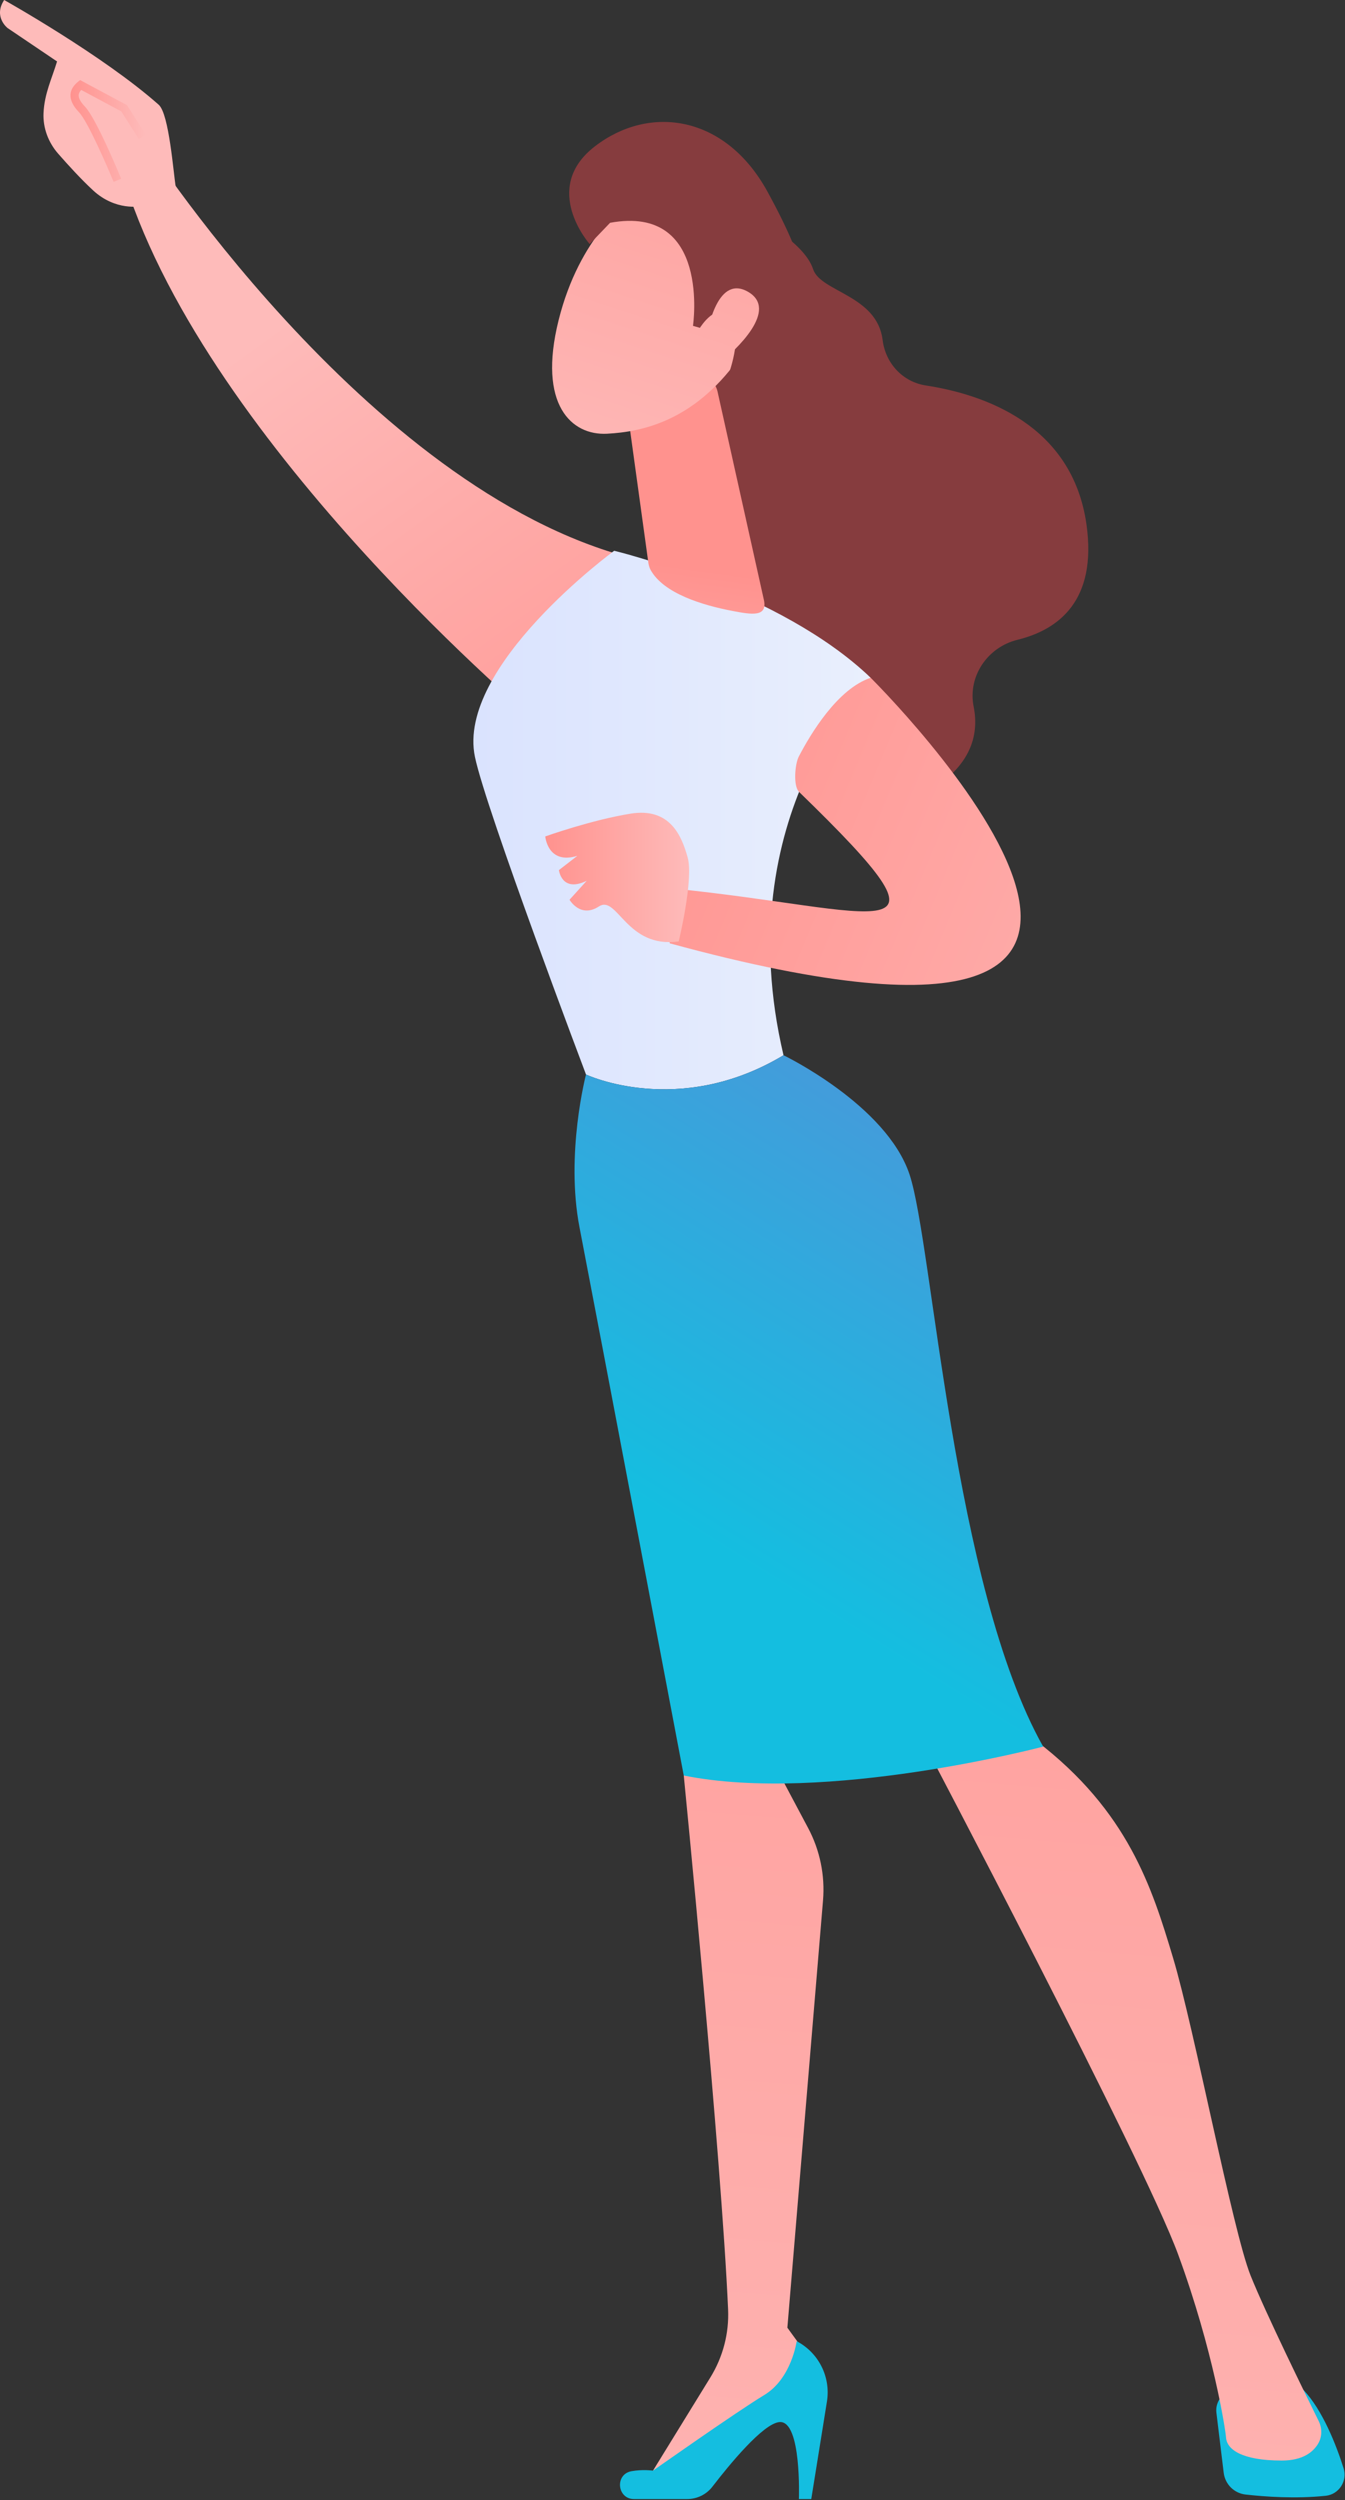
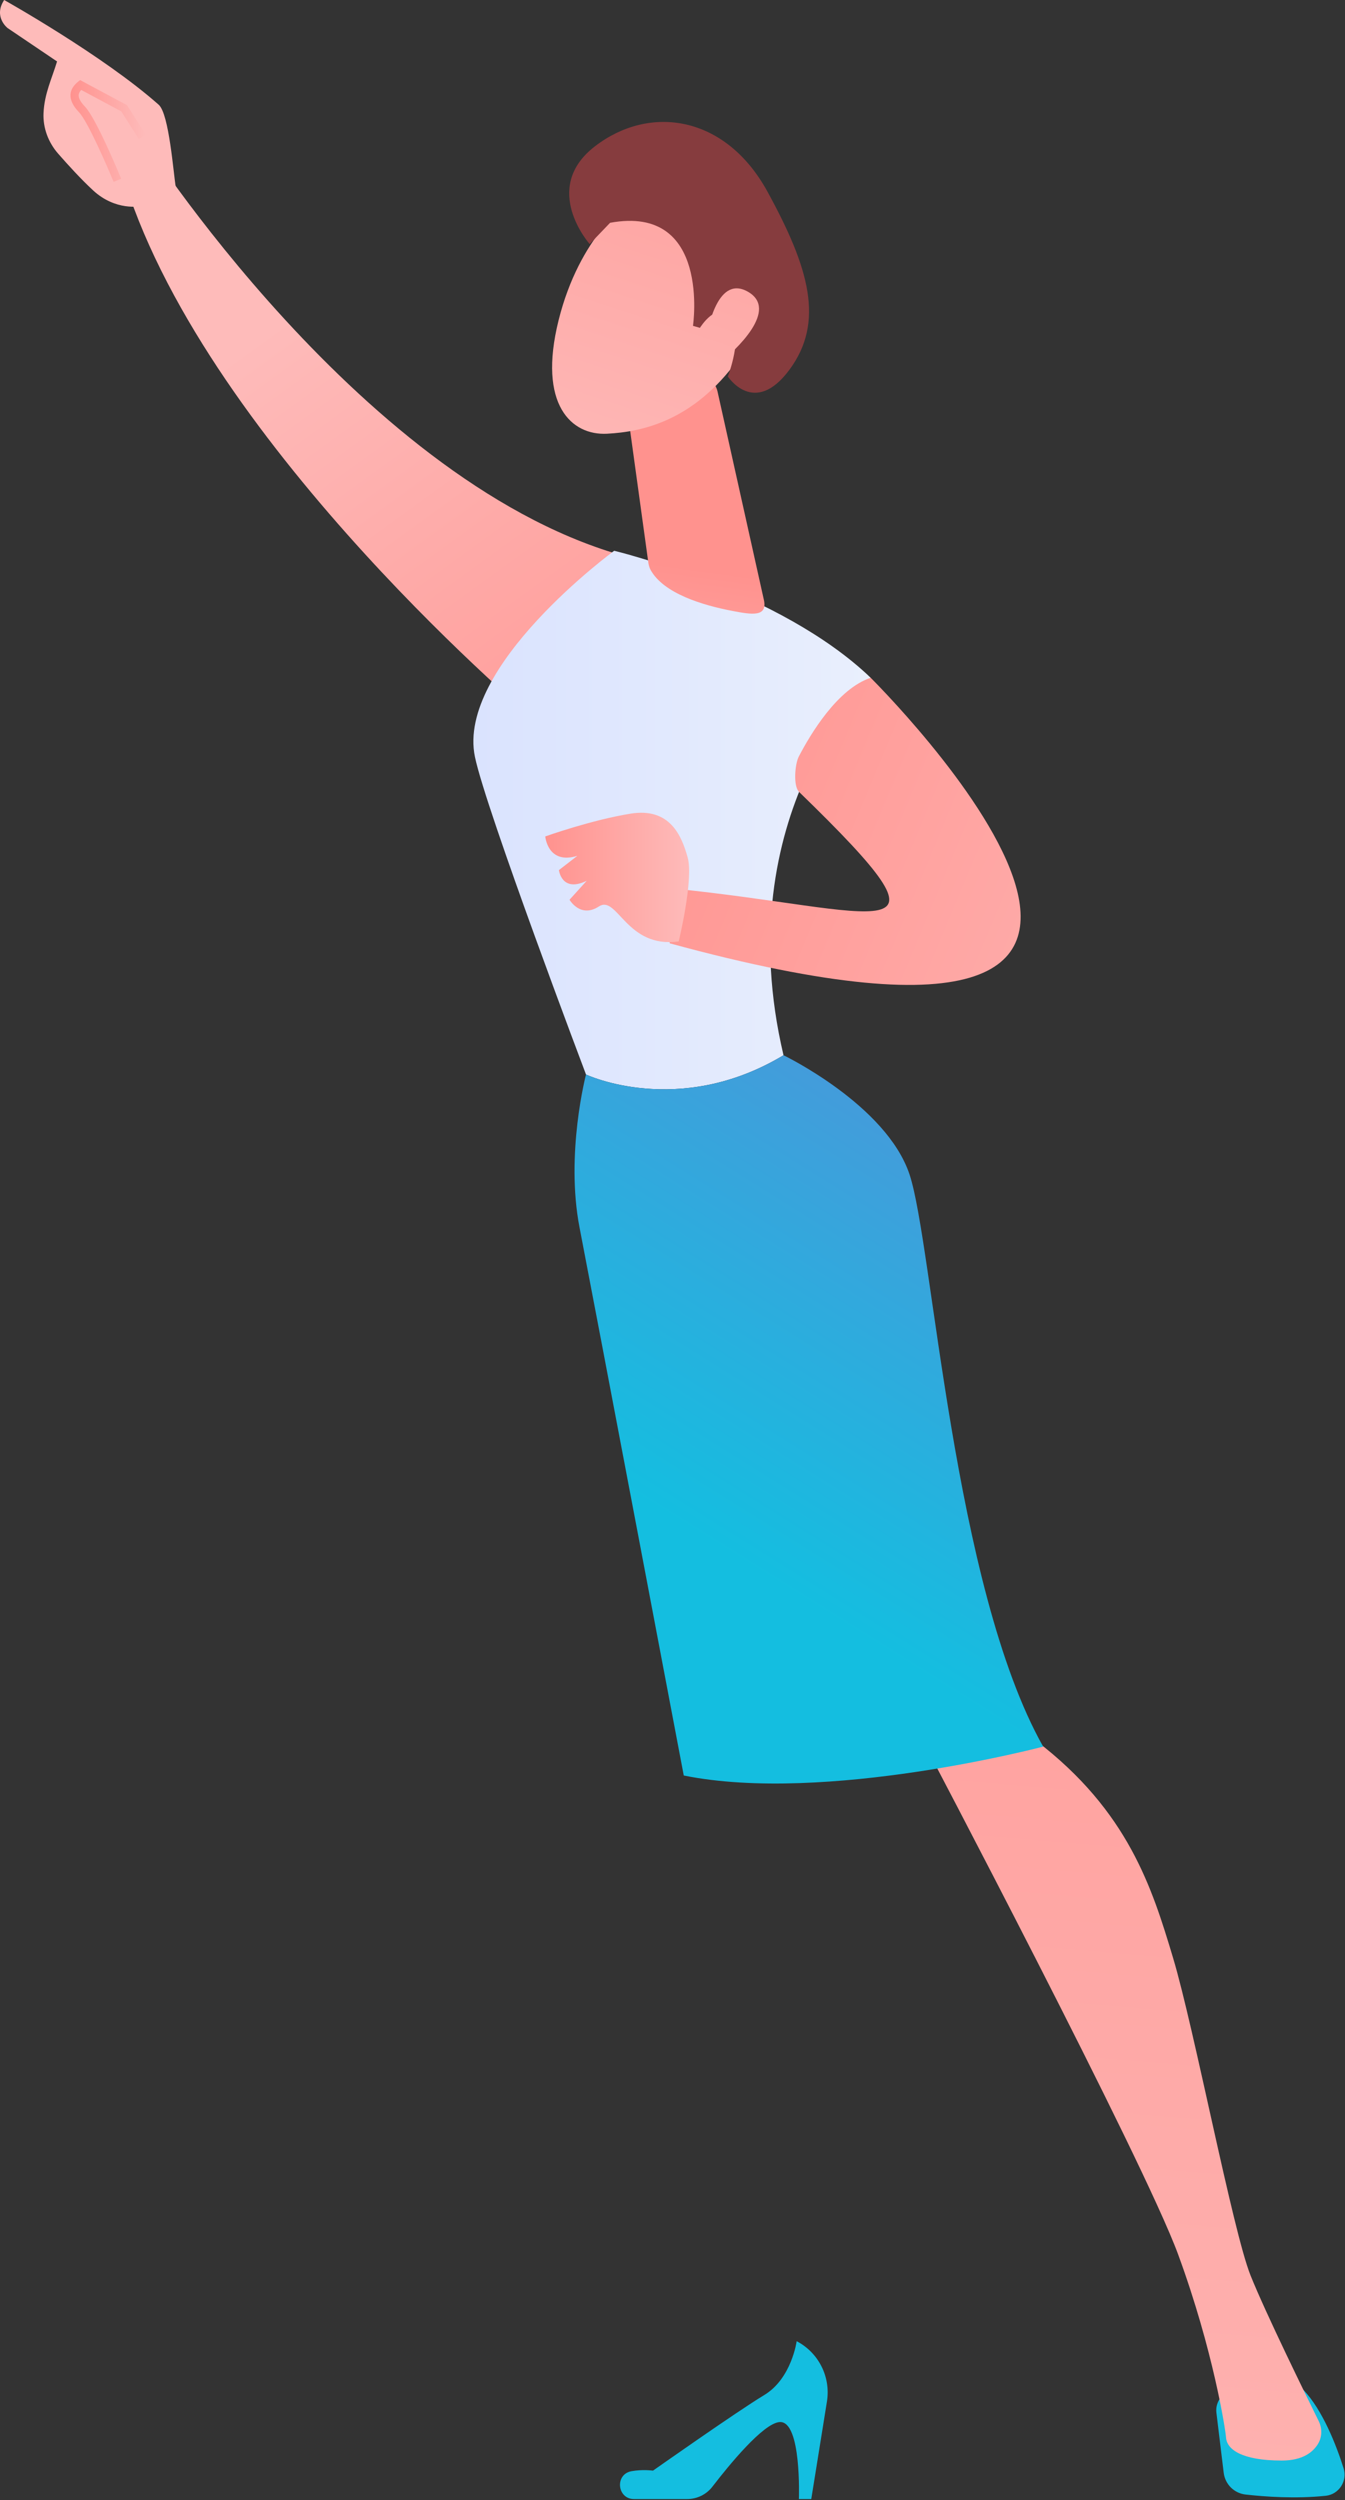
<svg xmlns="http://www.w3.org/2000/svg" width="1110" height="2062" viewBox="0 0 1110 2062" fill="none">
  <rect x="0" y="0" width="1110" height="2062" fill="#333333" stroke="none" />
-   <path d="M621.206 178.03C621.206 178.03 663.315 198.51 671.055 222.04C677.265 240.92 723.826 243.35 728.426 280.48C730.796 299.65 744.985 315 764.075 317.93C811.625 325.22 884.915 349.91 896.635 432.48C905.585 495.5 873.456 519.4 839.746 527.67C814.986 533.74 798.525 557.83 803.535 582.83C808.335 606.81 801.175 634.53 759.635 656.45C666.535 705.57 573.565 540.07 573.565 540.07L554.515 251.1L621.206 178.03Z" fill="#863C3E" />
-   <path d="M114.646 109.52C114.646 109.52 300.525 403.53 521.555 460.32C521.555 460.32 478.486 582.99 445.246 597.03C445.246 597.03 173.316 370.13 103.436 151.3L114.646 109.52Z" fill="url(#paint0_linear_238_47)" />
+   <path d="M114.646 109.52C114.646 109.52 300.525 403.53 521.555 460.32C521.555 460.32 478.486 582.99 445.246 597.03C445.246 597.03 173.316 370.13 103.436 151.3L114.646 109.52" fill="url(#paint0_linear_238_47)" />
  <path d="M1003.88 1989.99L1009.9 2039.51C1011.04 2048.91 1018.44 2056.33 1027.84 2057.41C1043.72 2059.22 1069.19 2061.08 1094.12 2058.45C1105.06 2057.29 1112.16 2046.21 1108.83 2035.73C1102.75 2016.61 1091.64 1987.91 1075.61 1971.02H1020.67C1010.52 1971.03 1002.65 1979.91 1003.88 1989.99Z" fill="url(#paint1_linear_238_47)" />
-   <path d="M573.575 1409.84L564.305 1464.39C564.305 1464.39 595.355 1778.93 600.885 1904.74C601.755 1924.47 596.645 1943.96 586.295 1960.77L532.295 2048.45L669.525 1967.47L672.255 1950.72L649.795 1919.83L679.216 1567.47C680.946 1546.77 676.676 1526.01 666.916 1507.68L638.535 1454.36L573.575 1409.84Z" fill="url(#paint2_linear_238_47)" />
  <path d="M523.255 2061.16H567.045C575.245 2061.16 582.976 2057.4 587.976 2050.9C601.626 2033.16 629.916 1998.55 643.436 1997.65C661.646 1996.43 659.316 2061.16 659.316 2061.16H669.525L682.456 1980.73C685.706 1960.49 675.646 1940.45 657.476 1930.96C657.476 1930.96 653.316 1961.74 630.746 1975.35C608.176 1988.96 538.916 2037.72 538.916 2037.72C538.916 2037.72 530.436 2036.51 521.116 2038.19C507.286 2040.7 509.215 2061.16 523.255 2061.16Z" fill="url(#paint3_linear_238_47)" />
  <path d="M761.535 1435.75C761.535 1435.75 943.455 1780.83 972.365 1859.61C1001.29 1938.4 1011.42 2004.12 1011.81 2010.35C1012.42 2020.08 1024.51 2029.4 1057.86 2029.4C1075.07 2029.4 1083.49 2022.5 1087.62 2015.83C1091.14 2010.13 1091.32 2003.01 1088.36 1997C1077.84 1975.7 1044.44 1907.65 1032.07 1876.78C1017.3 1839.93 985.535 1672.91 968.115 1614.84C950.695 1556.77 931.006 1493.78 855.146 1435.76C855.136 1435.75 803.065 1384.75 761.535 1435.75Z" fill="url(#paint4_linear_238_47)" />
  <path d="M646.615 870.33C599.685 671.49 718.565 559.02 718.565 559.02C643.555 487.02 506.885 454.26 506.885 454.26C506.885 454.26 376.475 549.6 391.945 624.23C401.015 667.97 483.615 886.21 483.615 886.21C483.615 886.21 559.995 922.35 646.615 870.33Z" fill="url(#paint5_linear_238_47)" />
  <path d="M750.656 968.77C731.556 911.24 646.616 870.33 646.616 870.33C559.996 922.35 483.616 886.21 483.616 886.21C483.616 886.21 466.486 951.68 478.306 1012.52C490.126 1073.36 564.296 1464.39 564.296 1464.39C681.166 1488.07 860.906 1440.57 860.906 1440.57C786.476 1308.4 769.756 1026.3 750.656 968.77Z" fill="url(#paint6_linear_238_47)" />
  <path d="M592.145 322.85L630.295 494.22C633.945 509.31 620.185 506.84 604.925 503.97C579.935 499.26 547.725 489.55 536.955 470.11C535.855 468.13 535.315 465.89 535.005 463.65L518.615 344.82C517.315 335.39 522.415 326.24 531.115 322.38L562.746 308.36C574.916 302.96 589.015 309.91 592.145 322.85Z" fill="url(#paint7_linear_238_47)" />
  <path d="M718.565 559.02C718.565 559.02 1086.82 923.55 552.765 778.04C552.765 778.04 546.676 731.96 554.626 732.75C727.806 750.03 800.246 789.68 659.466 653.17C654.486 648.34 656.026 630.13 659.226 623.98C668.966 605.25 691.265 568.07 718.565 559.02Z" fill="url(#paint8_linear_238_47)" />
  <path d="M519.065 166.63C519.065 166.63 478.446 194.12 460.996 264.14C443.546 334.16 471.906 359.27 500.976 357.73C530.046 356.19 572.206 347.2 608.726 296.97C645.246 246.74 572.295 133.04 519.065 166.63Z" fill="url(#paint9_linear_238_47)" />
  <path d="M571.905 268.74C571.905 268.74 586.786 168.41 503.486 183.76L486.645 201.3C486.645 201.3 445.876 155.38 490.996 120.67C536.116 85.96 598.725 94.85 633.365 158.04C668.005 221.23 680.575 265.63 651.545 304.9C622.515 344.16 600.665 310.49 600.665 310.49C600.665 310.49 613.986 276.51 602.936 261.92C591.886 247.34 577.635 270.4 577.635 270.4L571.905 268.74Z" fill="#863C3E" />
  <path d="M583.285 277.33C583.285 277.33 590.636 225.71 616.996 240.47C643.356 255.23 607.495 288.69 593.115 300.07L583.285 277.33Z" fill="url(#paint10_linear_238_47)" />
  <path d="M115.925 170.05C115.365 176.11 137.915 180.31 145.095 154.45C143.125 143.22 139.615 94.07 131.015 86.43C85.175 45.76 3.435 0 3.435 0C-5.705 13.96 6.285 23.15 6.285 23.15L47.085 50.69C42.825 64.79 36.615 77.25 35.916 93.35C35.386 105.54 39.886 117.47 47.975 126.72C56.096 136 67.025 147.98 76.885 157.07C95.525 174.28 115.925 170.05 115.925 170.05Z" fill="url(#paint11_linear_238_47)" />
  <path d="M93.765 150.01L100.005 147.44C99.175 145.42 79.595 97.84 70.125 87.94C66.525 84.18 64.785 80.97 64.945 78.38C65.025 76.98 65.715 75.59 67.035 74.18L100.055 91.84L114.635 114.67L120.315 111.04L104.785 86.72L66.115 66.04L64.365 67.46C60.455 70.66 58.435 74.09 58.206 77.97C57.925 82.58 60.215 87.37 65.236 92.62C72.376 100.07 88.245 136.57 93.765 150.01Z" fill="url(#paint12_linear_238_47)" />
  <path d="M560.125 776.45C560.125 776.45 572.535 725.4 567.535 707.29C562.525 689.18 552.826 665.89 520.486 671.07C488.146 676.24 449.996 689.87 449.996 689.87C449.996 689.87 451.925 713.46 476.505 705.85L461.265 717.64C461.265 717.64 463.446 736.53 484.206 726.44L470.025 742.08C470.025 742.08 478.946 757.59 494.216 747.64C509.486 737.69 516.805 782.6 560.125 776.45Z" fill="url(#paint13_linear_238_47)" />
  <defs>
    <linearGradient id="paint0_linear_238_47" x1="253.451" y1="248.271" x2="589.6" y2="712.924" gradientUnits="userSpaceOnUse">
      <stop stop-color="#FEBBBA" />
      <stop offset="1" stop-color="#FF928E" />
    </linearGradient>
    <linearGradient id="paint1_linear_238_47" x1="1218.51" y1="-111.062" x2="1101.89" y2="1420.87" gradientUnits="userSpaceOnUse">
      <stop stop-color="#14BEE0" stop-opacity="0.37" />
      <stop offset="1" stop-color="#14BEE0" />
    </linearGradient>
    <linearGradient id="paint2_linear_238_47" x1="556.204" y1="2433.06" x2="708.622" y2="651.673" gradientUnits="userSpaceOnUse">
      <stop stop-color="#FEBBBA" />
      <stop offset="1" stop-color="#FF928E" />
    </linearGradient>
    <linearGradient id="paint3_linear_238_47" x1="761.627" y1="-145.854" x2="645.011" y2="1386.07" gradientUnits="userSpaceOnUse">
      <stop stop-color="#14BEE0" />
      <stop offset="1" stop-color="#14BEE0" />
    </linearGradient>
    <linearGradient id="paint4_linear_238_47" x1="862.802" y1="2459.57" x2="1015.26" y2="677.711" gradientUnits="userSpaceOnUse">
      <stop stop-color="#FEBBBA" />
      <stop offset="1" stop-color="#FF928E" />
    </linearGradient>
    <linearGradient id="paint5_linear_238_47" x1="390.676" y1="676.342" x2="718.565" y2="676.342" gradientUnits="userSpaceOnUse">
      <stop stop-color="#DAE3FE" />
      <stop offset="1" stop-color="#E9EFFD" />
    </linearGradient>
    <linearGradient id="paint6_linear_238_47" x1="979.785" y1="671.354" x2="598.719" y2="1281.06" gradientUnits="userSpaceOnUse">
      <stop stop-color="#6E7DD6" />
      <stop offset="1" stop-color="#14BEE0" />
    </linearGradient>
    <linearGradient id="paint7_linear_238_47" x1="539.488" y1="677.147" x2="568.119" y2="467.687" gradientUnits="userSpaceOnUse">
      <stop stop-color="#FEBBBA" />
      <stop offset="1" stop-color="#FF928E" />
    </linearGradient>
    <linearGradient id="paint8_linear_238_47" x1="1132.07" y1="876.196" x2="485.646" y2="605.771" gradientUnits="userSpaceOnUse">
      <stop stop-color="#FEBBBA" />
      <stop offset="1" stop-color="#FF928E" />
    </linearGradient>
    <linearGradient id="paint9_linear_238_47" x1="488.507" y1="424.896" x2="647.171" y2="-59.748" gradientUnits="userSpaceOnUse">
      <stop stop-color="#FEBBBA" />
      <stop offset="1" stop-color="#FF928E" />
    </linearGradient>
    <linearGradient id="paint10_linear_238_47" x1="546.474" y1="443.877" x2="705.137" y2="-40.767" gradientUnits="userSpaceOnUse">
      <stop stop-color="#FEBBBA" />
      <stop offset="1" stop-color="#FF928E" />
    </linearGradient>
    <linearGradient id="paint11_linear_238_47" x1="213.093" y1="277.469" x2="549.242" y2="742.122" gradientUnits="userSpaceOnUse">
      <stop stop-color="#FEBBBA" />
      <stop offset="1" stop-color="#FF928E" />
    </linearGradient>
    <linearGradient id="paint12_linear_238_47" x1="120.318" y1="108.024" x2="58.183" y2="108.024" gradientUnits="userSpaceOnUse">
      <stop stop-color="#FEBBBA" />
      <stop offset="1" stop-color="#FF928E" />
    </linearGradient>
    <linearGradient id="paint13_linear_238_47" x1="568.719" y1="723.689" x2="449.988" y2="723.689" gradientUnits="userSpaceOnUse">
      <stop stop-color="#FEBBBA" />
      <stop offset="1" stop-color="#FF928E" />
    </linearGradient>
  </defs>
</svg>